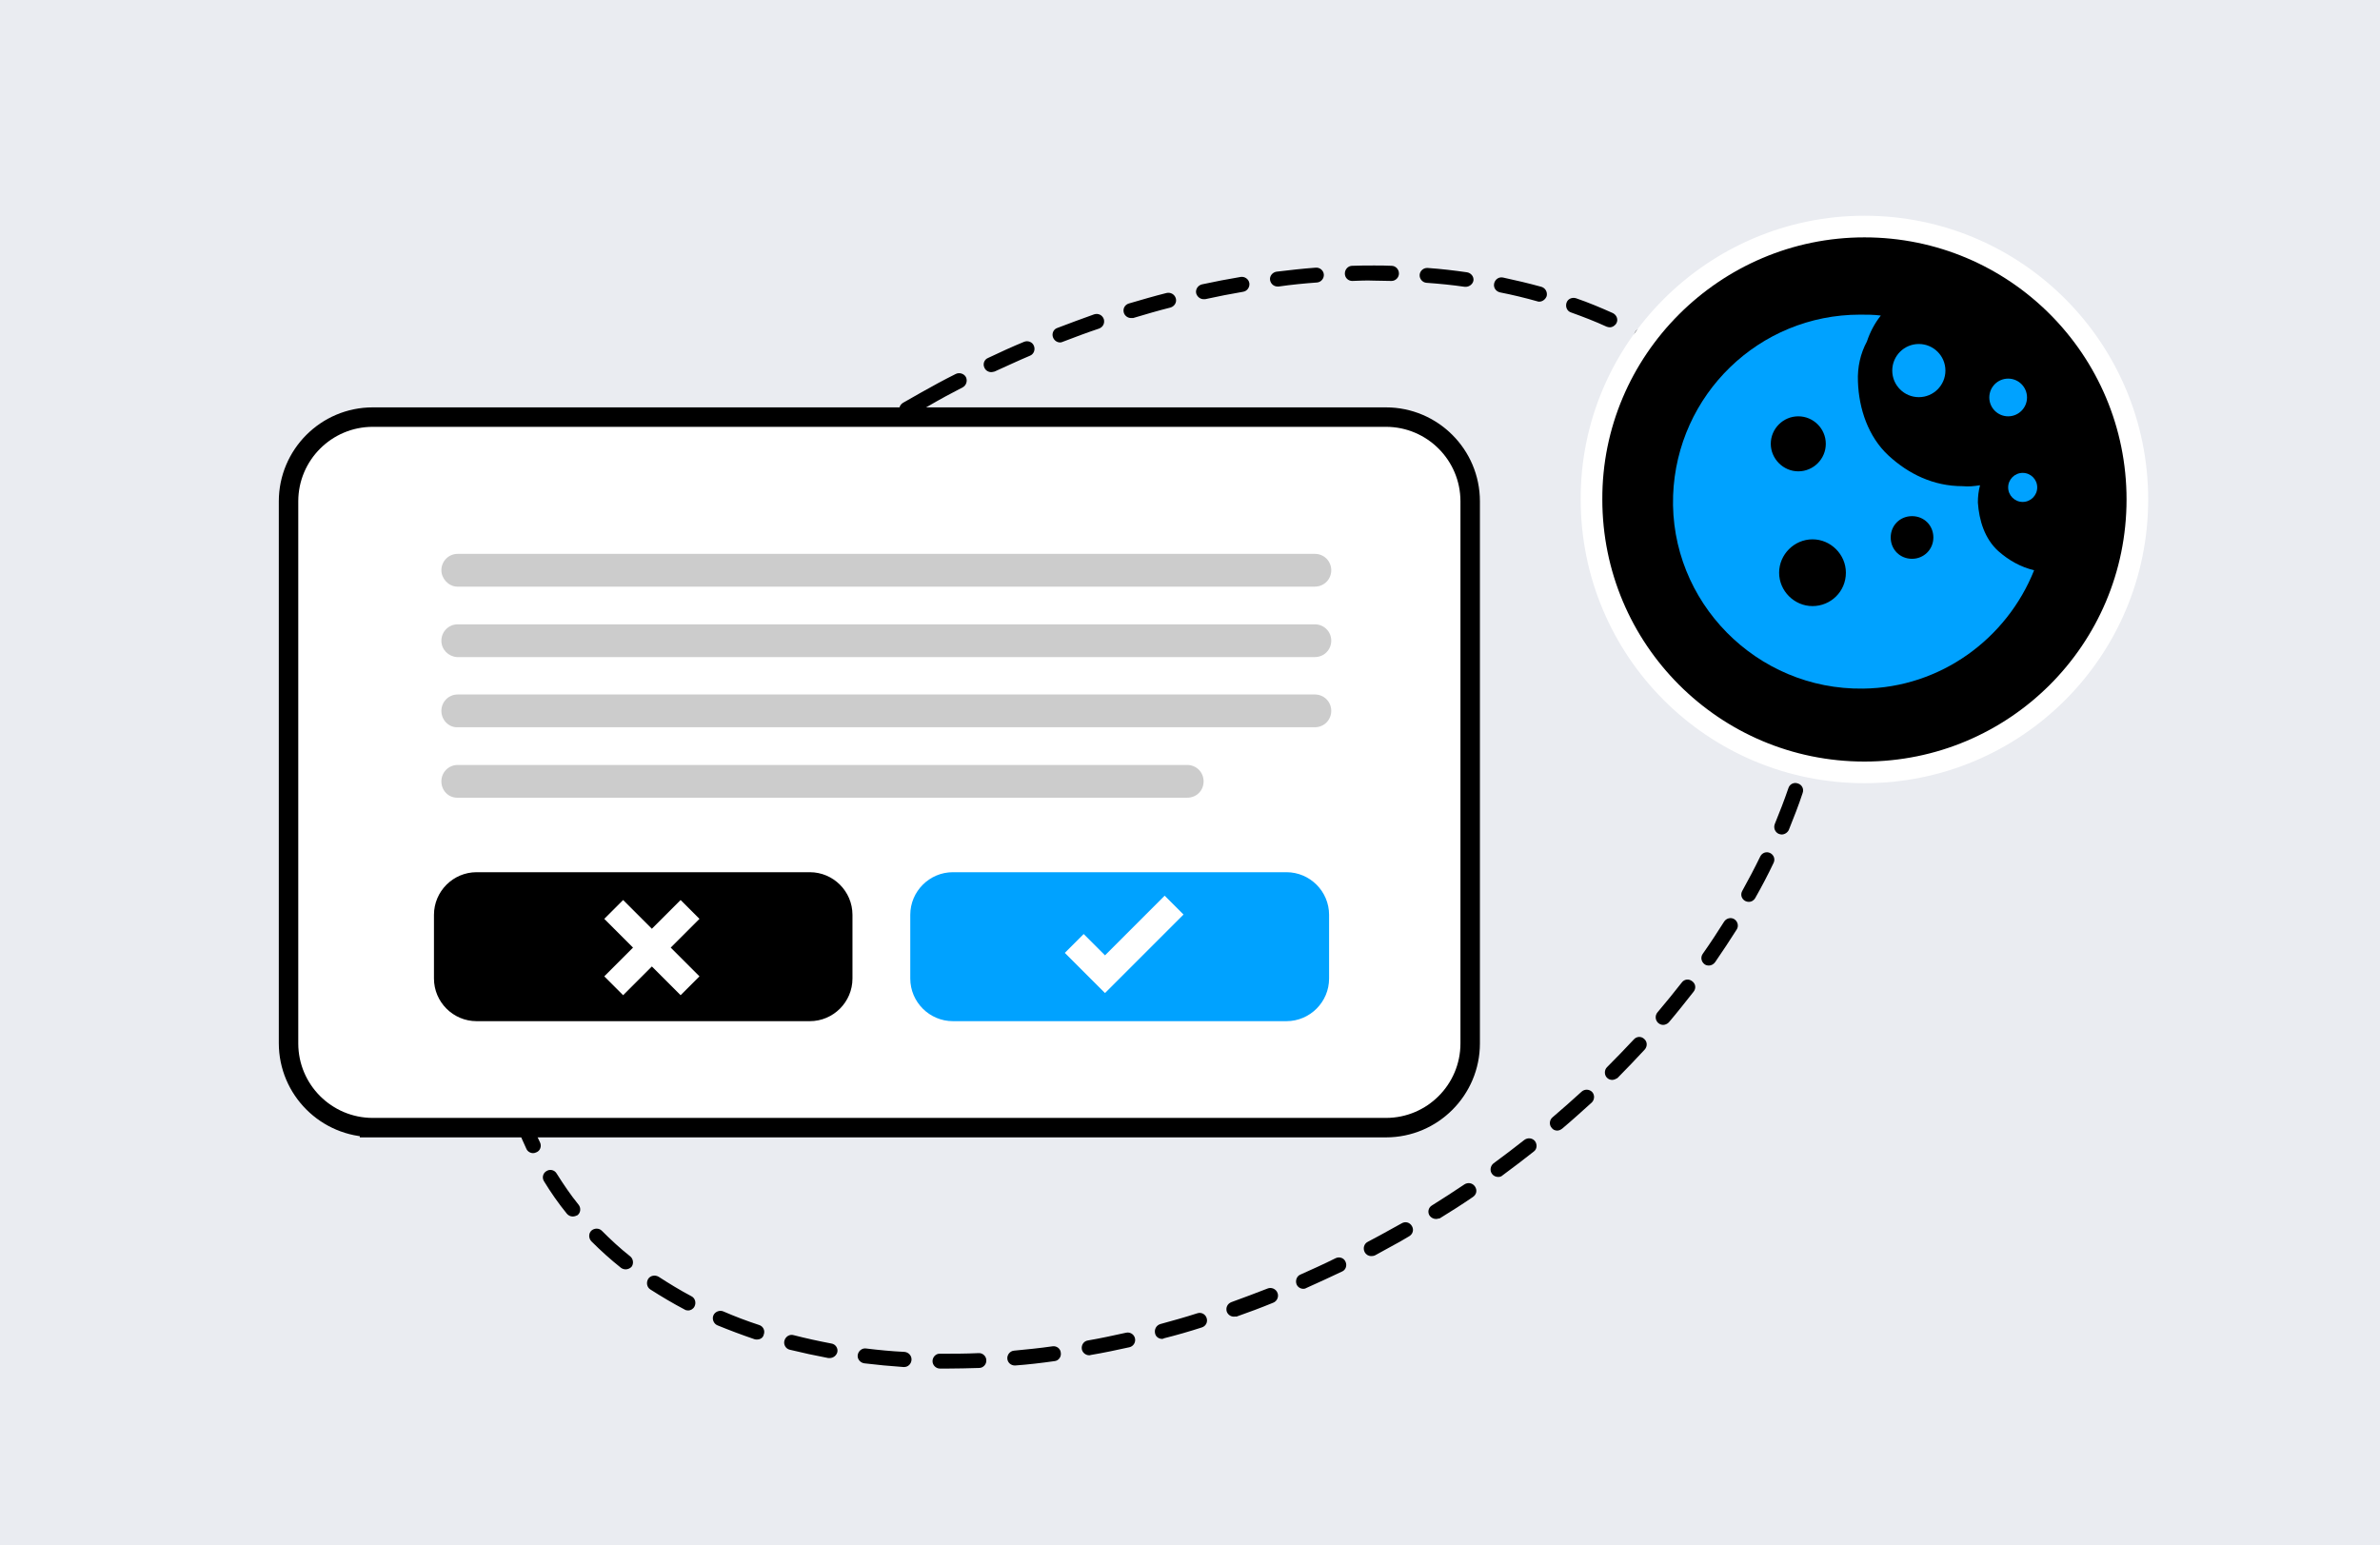
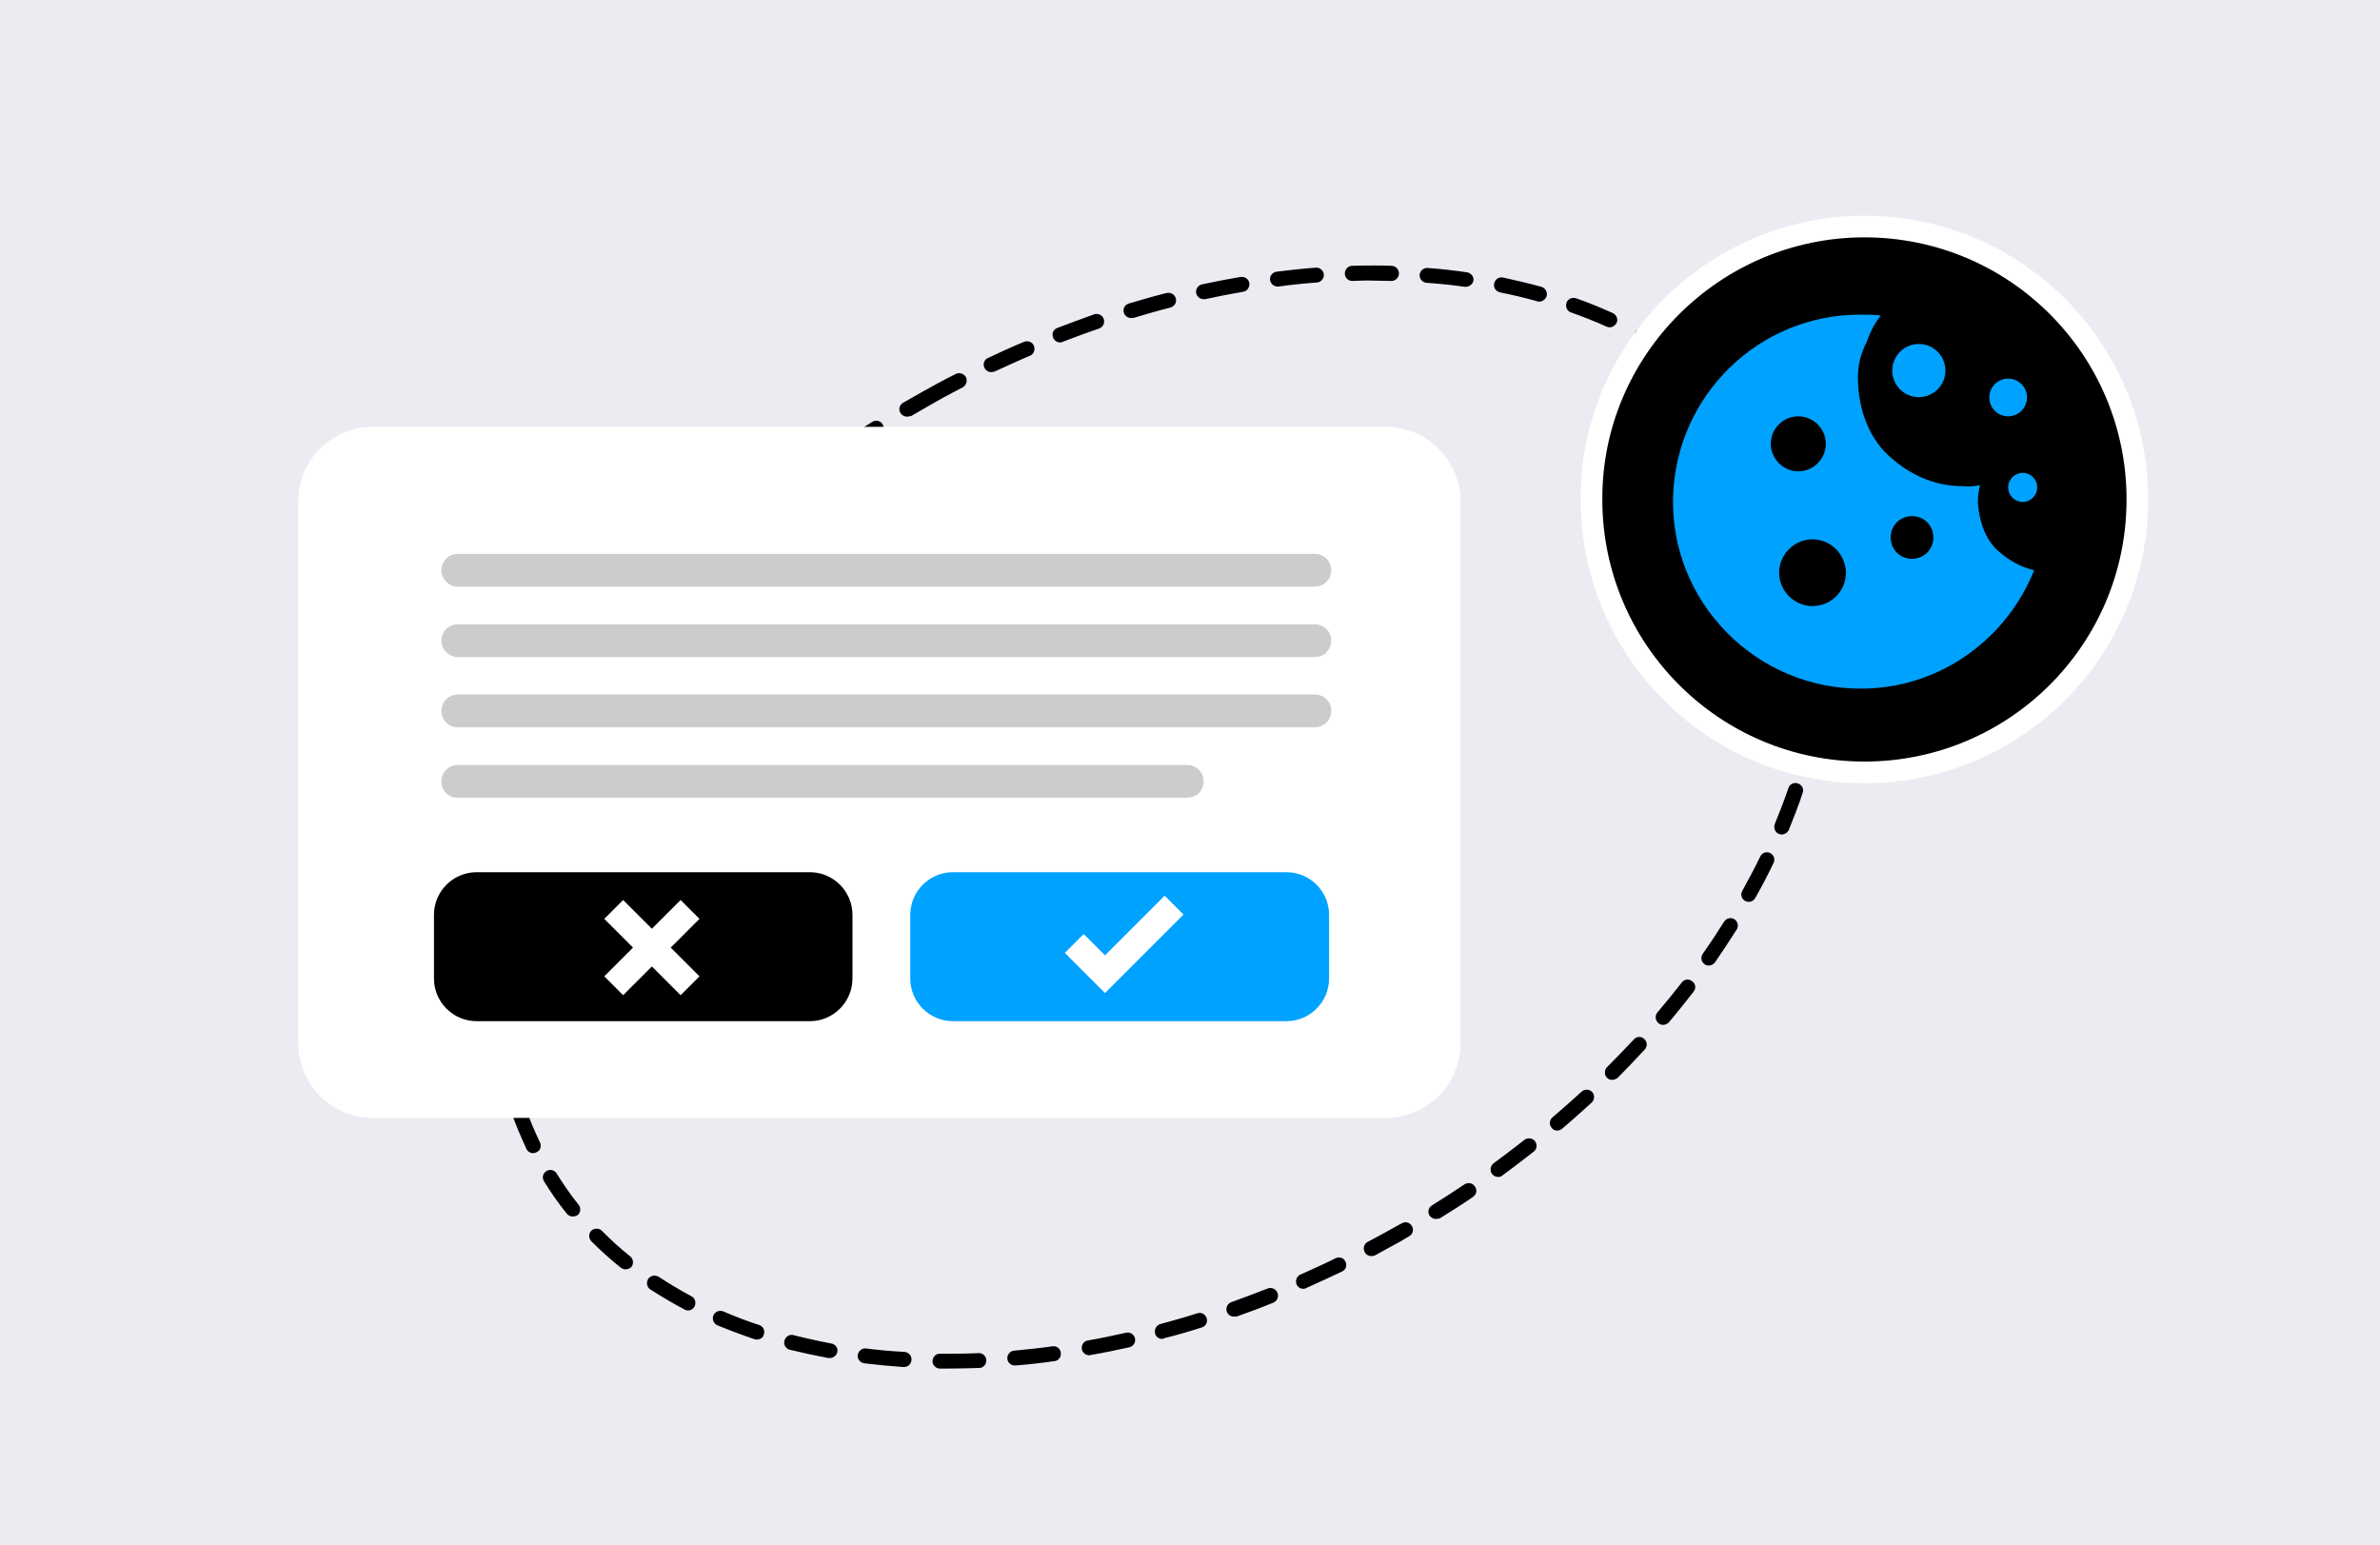
<svg xmlns="http://www.w3.org/2000/svg" version="1.1" id="Layer_1" x="0px" y="0px" width="770px" height="500px" viewBox="0 0 770 500" style="enable-background:new 0 0 770 500;" xml:space="preserve">
  <style type="text/css">
	.st0{fill:#EAECF1;}
	.st1{fill:none;stroke:#000000;stroke-width:8.392;stroke-miterlimit:10;}
	.st2{fill:#FFFFFF;}
	.st3{fill:#00A2FF;}
	.st4{fill:#CCCCCC;}
	.st5{stroke:#FFFFFF;stroke-width:6.998;stroke-miterlimit:10;}
</style>
  <rect class="st0" width="770" height="500" />
  <g>
    <path d="M306.4,442.8c-0.8,0-1.5,0-2.3,0c-1.3,0-2.4-1.1-2.4-2.4s1.1-2.5,2.4-2.4c4.1,0,8.3,0,12.5-0.2c1.3-0.1,2.5,1,2.5,2.3   c0.1,1.3-1,2.5-2.3,2.5C313.3,442.7,309.8,442.8,306.4,442.8z M292.5,442.3c-0.1,0-0.1,0-0.2,0c-4.3-0.3-8.6-0.7-12.7-1.2   c-1.3-0.2-2.3-1.4-2.1-2.7c0.2-1.3,1.4-2.3,2.7-2.1c4.1,0.5,8.2,0.9,12.4,1.1c1.3,0.1,2.4,1.2,2.3,2.6   C294.8,441.3,293.8,442.3,292.5,442.3z M328.3,441.8c-1.2,0-2.3-0.9-2.4-2.2c-0.1-1.3,0.9-2.5,2.2-2.6c4.1-0.4,8.3-0.8,12.4-1.4   c1.3-0.2,2.6,0.7,2.7,2.1c0.2,1.3-0.7,2.6-2.1,2.7c-4.2,0.6-8.5,1.1-12.6,1.4C328.5,441.8,328.4,441.8,328.3,441.8z M268.4,439.4   c-0.1,0-0.3,0-0.4,0c-4.2-0.8-8.4-1.7-12.5-2.7c-1.3-0.3-2.1-1.7-1.7-3s1.7-2.1,3-1.7c3.9,1,8,1.9,12.2,2.7   c1.3,0.2,2.2,1.5,1.9,2.8C270.6,438.6,269.6,439.4,268.4,439.4z M352.4,438.5c-1.1,0-2.2-0.8-2.4-2c-0.2-1.3,0.6-2.6,2-2.8   c4.1-0.7,8.2-1.6,12.3-2.5c1.3-0.3,2.6,0.5,2.9,1.8c0.3,1.3-0.5,2.6-1.8,2.9c-4.1,0.9-8.3,1.8-12.5,2.5   C352.7,438.5,352.5,438.5,352.4,438.5z M244.9,433.4c-0.3,0-0.5,0-0.8-0.1c-4.1-1.4-8.1-2.9-12-4.5c-1.2-0.5-1.8-2-1.3-3.2   c0.5-1.2,2-1.8,3.2-1.3c3.7,1.6,7.6,3.1,11.6,4.4c1.3,0.4,2,1.8,1.5,3.1C246.9,432.8,246,433.4,244.9,433.4z M376,433.2   c-1.1,0-2.1-0.7-2.3-1.8c-0.3-1.3,0.4-2.6,1.7-3c4-1.1,8-2.2,12-3.5c1.3-0.4,2.6,0.3,3,1.6c0.4,1.3-0.3,2.6-1.6,3   c-4,1.3-8.2,2.5-12.2,3.5C376.5,433.1,376.2,433.2,376,433.2z M399.2,426c-1,0-1.9-0.6-2.3-1.6c-0.4-1.3,0.2-2.6,1.5-3.1   c3.9-1.4,7.8-2.9,11.7-4.4c1.2-0.5,2.7,0.1,3.2,1.4c0.5,1.2-0.1,2.7-1.4,3.2c-3.9,1.6-7.9,3.1-11.9,4.5   C399.7,425.9,399.5,426,399.2,426z M222.6,424c-0.4,0-0.8-0.1-1.1-0.3c-3.8-2-7.5-4.2-11.1-6.5c-1.1-0.7-1.4-2.2-0.7-3.4   c0.7-1.1,2.2-1.4,3.4-0.7c3.4,2.2,7,4.4,10.6,6.3c1.2,0.6,1.6,2.1,1,3.3C224.3,423.5,223.5,424,222.6,424z M421.7,417   c-0.9,0-1.8-0.5-2.2-1.4c-0.5-1.2,0-2.7,1.2-3.2c3.8-1.7,7.6-3.4,11.4-5.3c1.2-0.6,2.7-0.1,3.2,1.1c0.6,1.2,0.1,2.7-1.1,3.2   c-3.8,1.8-7.7,3.6-11.5,5.3C422.4,416.9,422.1,417,421.7,417z M202.4,410.7c-0.5,0-1.1-0.2-1.5-0.5c-3.4-2.7-6.6-5.6-9.6-8.6   c-0.9-1-0.9-2.5,0-3.4c1-0.9,2.5-0.9,3.4,0c2.9,2.9,5.9,5.7,9.2,8.3c1,0.8,1.2,2.4,0.4,3.4C203.8,410.4,203.1,410.7,202.4,410.7z    M443.6,406.4c-0.9,0-1.7-0.5-2.1-1.3c-0.6-1.2-0.2-2.7,1-3.3c2.7-1.4,5.4-2.9,8.1-4.4c1-0.5,1.9-1.1,2.9-1.6   c1.2-0.7,2.6-0.3,3.3,0.9c0.7,1.2,0.3,2.6-0.9,3.3c-1,0.6-1.9,1.1-2.9,1.7c-2.7,1.5-5.5,3-8.2,4.5   C444.3,406.4,443.9,406.4,443.6,406.4z M464.6,394.4c-0.8,0-1.6-0.4-2.1-1.1c-0.7-1.1-0.4-2.6,0.8-3.3c3.5-2.2,7.1-4.5,10.5-6.8   c1.1-0.7,2.6-0.5,3.4,0.7s0.5,2.6-0.7,3.4c-3.5,2.4-7.1,4.7-10.7,6.9C465.5,394.2,465,394.4,464.6,394.4z M185.3,393.6   c-0.7,0-1.4-0.3-1.9-0.9c-2.7-3.3-5.2-6.9-7.4-10.5c-0.7-1.1-0.4-2.6,0.8-3.3c1.1-0.7,2.6-0.4,3.3,0.8c2.2,3.5,4.5,6.9,7.1,10.1   c0.8,1,0.7,2.6-0.4,3.4C186.4,393.4,185.8,393.6,185.3,393.6z M484.7,380.8c-0.7,0-1.5-0.3-2-1c-0.8-1.1-0.5-2.6,0.5-3.4   c3.4-2.5,6.7-5,10-7.6c1.1-0.8,2.6-0.6,3.4,0.4c0.8,1.1,0.7,2.6-0.4,3.4c-3.3,2.6-6.7,5.2-10.1,7.7   C485.7,380.7,485.2,380.8,484.7,380.8z M172.5,373.1c-0.9,0-1.8-0.5-2.2-1.4c-1.8-3.9-3.5-7.9-4.9-11.9c-0.4-1.3,0.2-2.6,1.5-3.1   c1.3-0.4,2.6,0.2,3.1,1.5c1.3,3.9,2.9,7.7,4.7,11.4c0.6,1.2,0.1,2.7-1.1,3.2C173.2,373,172.8,373.1,172.5,373.1z M503.8,365.8   c-0.7,0-1.4-0.3-1.8-0.9c-0.9-1-0.7-2.6,0.3-3.4c3.2-2.7,6.3-5.5,9.4-8.3c1-0.9,2.5-0.8,3.4,0.1c0.9,1,0.8,2.5-0.1,3.4   c-3.1,2.8-6.3,5.7-9.5,8.4C504.9,365.6,504.3,365.8,503.8,365.8z M164.5,350.2c-1.1,0-2.1-0.8-2.4-1.9c-0.9-4.1-1.7-8.4-2.2-12.7   c-0.2-1.3,0.8-2.5,2.1-2.7c1.3-0.2,2.5,0.8,2.7,2.1c0.5,4.1,1.2,8.2,2.1,12.2c0.3,1.3-0.5,2.6-1.8,2.9   C164.9,350.2,164.7,350.2,164.5,350.2z M521.6,349.4c-0.6,0-1.2-0.2-1.7-0.7c-0.9-0.9-0.9-2.5,0-3.4c2.9-2.9,5.9-6,8.7-9   c0.9-1,2.4-1.1,3.4-0.1c1,0.9,1,2.4,0.1,3.4c-2.9,3.1-5.8,6.2-8.8,9.2C522.8,349.1,522.2,349.4,521.6,349.4z M538.1,331.6   c-0.6,0-1.1-0.2-1.6-0.6c-1-0.9-1.1-2.4-0.3-3.4c2.7-3.2,5.4-6.5,7.9-9.7c0.8-1.1,2.3-1.3,3.4-0.4c1.1,0.8,1.3,2.3,0.4,3.4   c-2.6,3.3-5.2,6.6-8,9.9C539.4,331.3,538.7,331.6,538.1,331.6z M161.6,326.2c-1.3,0-2.4-1.1-2.4-2.4c0-0.8,0-1.6,0-2.4   c0-3.4,0.1-6.9,0.4-10.4c0.1-1.3,1.3-2.3,2.6-2.2c1.3,0.1,2.3,1.3,2.2,2.6c-0.3,3.4-0.4,6.7-0.4,10c0,0.8,0,1.6,0,2.4   C164.1,325,163,326.1,161.6,326.2C161.7,326.2,161.7,326.2,161.6,326.2z M552.9,312.4c-0.5,0-1-0.1-1.4-0.4   c-1.1-0.8-1.4-2.3-0.6-3.4c2.4-3.4,4.7-6.9,6.9-10.4c0.7-1.1,2.2-1.5,3.3-0.8c1.1,0.7,1.5,2.2,0.8,3.3c-2.2,3.5-4.6,7.1-7,10.6   C554.4,312,553.6,312.4,552.9,312.4z M163.4,302c-0.1,0-0.3,0-0.4,0c-1.3-0.2-2.2-1.5-2-2.8c0.7-4.1,1.5-8.4,2.5-12.6   c0.3-1.3,1.6-2.1,2.9-1.8c1.3,0.3,2.1,1.6,1.8,2.9c-1,4.1-1.8,8.2-2.5,12.2C165.6,301.1,164.6,302,163.4,302z M565.8,291.8   c-0.4,0-0.8-0.1-1.2-0.3c-1.2-0.7-1.6-2.1-0.9-3.3c2-3.6,4-7.4,5.8-11.1c0.6-1.2,2-1.7,3.2-1.1c1.2,0.6,1.7,2,1.1,3.2   c-1.8,3.8-3.8,7.6-5.9,11.3C567.4,291.4,566.6,291.8,565.8,291.8z M169,278.4c-0.2,0-0.5,0-0.7-0.1c-1.3-0.4-2-1.8-1.6-3   c1.3-4,2.7-8,4.3-12c0.5-1.2,1.9-1.9,3.1-1.4c1.2,0.5,1.9,1.9,1.4,3.1c-1.5,3.9-2.9,7.8-4.2,11.7C171,277.8,170,278.4,169,278.4z    M576.4,270c-0.3,0-0.6-0.1-0.9-0.2c-1.2-0.5-1.8-1.9-1.3-3.2c1.6-3.9,3.1-7.8,4.4-11.6c0.4-1.3,1.8-2,3.1-1.5   c1.3,0.4,2,1.8,1.5,3.1c-1.3,4-2.9,8-4.5,12C578.2,269.5,577.3,270,576.4,270z M177.8,255.9c-0.3,0-0.7-0.1-1-0.2   c-1.2-0.6-1.7-2-1.2-3.2c1.8-3.8,3.7-7.6,5.7-11.4c0.6-1.2,2.1-1.6,3.3-1c1.2,0.6,1.6,2.1,1,3.3c-2,3.7-3.9,7.4-5.6,11.1   C179.6,255.3,178.8,255.9,177.8,255.9z M584.2,247.1c-0.2,0-0.4,0-0.6-0.1c-1.3-0.3-2.1-1.7-1.7-3c1.1-4,2-8.1,2.7-12.1   c0.2-1.3,1.5-2.2,2.8-2c1.3,0.2,2.2,1.5,2,2.8c-0.7,4.1-1.7,8.3-2.8,12.5C586.2,246.4,585.3,247.1,584.2,247.1z M189.3,234.5   c-0.4,0-0.9-0.1-1.3-0.4c-1.1-0.7-1.5-2.2-0.8-3.3c2.2-3.6,4.5-7.2,6.9-10.7c0.8-1.1,2.3-1.4,3.4-0.6c1.1,0.8,1.4,2.3,0.6,3.4   c-2.4,3.5-4.6,7-6.8,10.5C190.9,234.1,190.1,234.5,189.3,234.5z M588.6,223.3c-0.1,0-0.2,0-0.2,0c-1.3-0.1-2.3-1.3-2.2-2.7   c0.4-4.2,0.6-8.3,0.7-12.4c0-1.3,1.1-2.4,2.4-2.4c0,0,0,0,0,0c1.3,0,2.4,1.1,2.4,2.4c0,4.2-0.3,8.5-0.7,12.8   C590.9,222.3,589.8,223.3,588.6,223.3z M202.9,214.4c-0.5,0-1-0.2-1.5-0.5c-1.1-0.8-1.3-2.3-0.5-3.4c2.5-3.4,5.2-6.7,7.9-10   c0.9-1,2.4-1.2,3.4-0.3c1,0.9,1.2,2.4,0.3,3.4c-2.7,3.2-5.3,6.5-7.7,9.8C204.3,214.1,203.6,214.4,202.9,214.4z M588.8,199   c-1.2,0-2.3-1-2.4-2.2c-0.4-4.1-0.9-8.2-1.7-12.2c-0.3-1.3,0.6-2.6,1.9-2.8c1.3-0.3,2.6,0.6,2.8,1.9c0.8,4.2,1.4,8.4,1.8,12.7   c0.1,1.3-0.9,2.5-2.2,2.6C588.9,199,588.9,199,588.8,199z M218.3,195.7c-0.6,0-1.2-0.2-1.6-0.6c-1-0.9-1.1-2.4-0.2-3.4   c2.8-3.1,5.7-6.2,8.7-9.3c0.9-1,2.5-1,3.4,0c1,0.9,1,2.5,0,3.4c-2.9,3-5.8,6-8.6,9.1C219.6,195.4,218.9,195.7,218.3,195.7z    M235.2,178.3c-0.6,0-1.3-0.3-1.8-0.8c-0.9-1-0.9-2.5,0.1-3.4c3.1-2.9,6.2-5.8,9.4-8.5c1-0.9,2.5-0.8,3.4,0.2   c0.9,1,0.8,2.5-0.2,3.4c-3.1,2.7-6.3,5.6-9.3,8.4C236.4,178.1,235.8,178.3,235.2,178.3z M584.2,175.3c-1,0-2-0.7-2.3-1.7   c-1.2-3.9-2.7-7.8-4.3-11.5c-0.5-1.2,0-2.7,1.2-3.2c1.2-0.5,2.7,0,3.2,1.2c1.7,3.9,3.2,8,4.5,12.1c0.4,1.3-0.3,2.6-1.6,3   C584.7,175.2,584.5,175.3,584.2,175.3z M253.5,162.4c-0.7,0-1.4-0.3-1.9-0.9c-0.8-1-0.7-2.6,0.4-3.4c3.3-2.6,6.6-5.3,10-7.8   c1.1-0.8,2.6-0.6,3.4,0.5c0.8,1.1,0.6,2.6-0.5,3.4c-3.4,2.5-6.7,5.1-9.9,7.7C254.6,162.2,254.1,162.4,253.5,162.4z M574.5,153.1   c-0.8,0-1.7-0.4-2.1-1.2c-2-3.5-4.3-7-6.8-10.3c-0.8-1.1-0.6-2.6,0.5-3.4c1.1-0.8,2.6-0.6,3.4,0.5c2.6,3.4,5,7,7.1,10.8   c0.7,1.2,0.3,2.6-0.9,3.3C575.4,153,575,153.1,574.5,153.1z M273,147.9c-0.8,0-1.5-0.4-2-1c-0.8-1.1-0.5-2.6,0.6-3.4   c3.5-2.4,7-4.8,10.6-7c1.1-0.7,2.6-0.4,3.3,0.7c0.7,1.1,0.4,2.6-0.7,3.3c-3.5,2.2-7,4.6-10.4,6.9   C273.9,147.8,273.4,147.9,273,147.9z M293.4,134.8c-0.8,0-1.6-0.4-2.1-1.2c-0.7-1.2-0.3-2.6,0.9-3.3c1.9-1.1,3.9-2.2,5.8-3.3   c3.7-2.1,7.4-4.1,11.2-6c1.2-0.6,2.7-0.1,3.3,1c0.6,1.2,0.1,2.7-1,3.3c-3.7,1.9-7.4,3.9-11,6c-1.9,1.1-3.8,2.2-5.7,3.3   C294.2,134.7,293.8,134.8,293.4,134.8z M560.1,133.7c-0.7,0-1.3-0.3-1.8-0.8c-2.8-3-5.8-5.8-8.9-8.5c-1-0.9-1.1-2.4-0.3-3.4   c0.9-1,2.4-1.1,3.4-0.3c3.3,2.8,6.4,5.8,9.3,8.9c0.9,1,0.9,2.5-0.1,3.4C561.3,133.4,560.7,133.7,560.1,133.7z M320.7,120.4   c-0.9,0-1.8-0.5-2.2-1.4c-0.6-1.2-0.1-2.7,1.2-3.2c3.8-1.8,7.7-3.6,11.6-5.2c1.2-0.5,2.7,0,3.2,1.3c0.5,1.2,0,2.7-1.3,3.2   c-3.8,1.6-7.6,3.4-11.4,5.1C321.4,120.3,321,120.4,320.7,120.4z M541.8,117.8c-0.5,0-1-0.1-1.4-0.4c-3.3-2.3-6.8-4.5-10.5-6.6   c-1.2-0.7-1.6-2.1-0.9-3.3c0.7-1.2,2.1-1.6,3.3-0.9c3.8,2.1,7.4,4.4,10.9,6.8c1.1,0.8,1.4,2.3,0.6,3.4   C543.4,117.4,542.6,117.8,541.8,117.8z M343,110.8c-1,0-1.9-0.6-2.3-1.6c-0.5-1.2,0.1-2.7,1.4-3.1c3.9-1.5,8-3,11.9-4.4   c1.3-0.4,2.6,0.2,3.1,1.5c0.4,1.3-0.2,2.6-1.5,3.1c-3.9,1.3-7.9,2.8-11.8,4.3C343.6,110.7,343.3,110.8,343,110.8z M520.8,105.9   c-0.3,0-0.7-0.1-1-0.2c-3.7-1.7-7.6-3.2-11.5-4.6c-1.3-0.4-1.9-1.8-1.5-3.1s1.8-1.9,3.1-1.5c4.1,1.4,8.1,3.1,11.9,4.8   c1.2,0.6,1.8,2,1.2,3.2C522.6,105.3,521.7,105.9,520.8,105.9z M365.9,102.9c-1,0-2-0.7-2.3-1.7c-0.4-1.3,0.3-2.6,1.6-3   c4.1-1.2,8.2-2.4,12.2-3.4c1.3-0.3,2.6,0.4,3,1.7s-0.4,2.6-1.7,3c-4,1-8.1,2.2-12.1,3.4C366.4,102.9,366.1,102.9,365.9,102.9z    M498,97.6c-0.2,0-0.4,0-0.6-0.1c-3.9-1.1-8-2.1-12.1-2.9c-1.3-0.3-2.2-1.5-1.9-2.9c0.3-1.3,1.5-2.2,2.9-1.9   c4.2,0.9,8.4,1.9,12.4,3c1.3,0.4,2,1.7,1.7,3C500,96.9,499,97.6,498,97.6z M389.4,96.8c-1.1,0-2.1-0.8-2.4-1.9   c-0.3-1.3,0.6-2.6,1.9-2.9c4.1-0.9,8.4-1.7,12.5-2.4c1.3-0.2,2.6,0.7,2.8,2c0.2,1.3-0.7,2.6-2,2.8c-4.1,0.7-8.2,1.5-12.3,2.4   C389.7,96.8,389.5,96.8,389.4,96.8z M474.2,92.8c-0.1,0-0.2,0-0.3,0c-4.1-0.6-8.2-1-12.4-1.3c-1.3-0.1-2.3-1.3-2.2-2.6   c0.1-1.3,1.3-2.3,2.6-2.2c4.3,0.3,8.5,0.8,12.7,1.4c1.3,0.2,2.3,1.4,2.1,2.7C476.5,91.9,475.4,92.8,474.2,92.8z M413.3,92.7   c-1.2,0-2.2-0.9-2.4-2.1c-0.2-1.3,0.8-2.5,2.1-2.7c4.2-0.5,8.5-1,12.7-1.3c1.3-0.1,2.5,0.9,2.6,2.2s-0.9,2.5-2.2,2.6   c-4.1,0.3-8.3,0.7-12.4,1.3C413.5,92.7,413.4,92.7,413.3,92.7z M437.5,90.9c-1.3,0-2.4-1-2.4-2.4c0-1.3,1-2.5,2.4-2.5   c2.4-0.1,4.7-0.1,7.1-0.1c0,0,0,0,0,0c1.9,0,3.8,0,5.6,0.1c1.3,0,2.4,1.1,2.4,2.5c0,1.3-1.1,2.4-2.4,2.4c0,0,0,0-0.1,0   c-1.8,0-3.7-0.1-5.6-0.1C442.2,90.7,439.9,90.8,437.5,90.9C437.5,90.9,437.5,90.9,437.5,90.9z" />
  </g>
-   <path class="st1" d="M120.6,363.7c-14.4,0-26.2-11.7-26.2-26.2V162.2c0-14.4,11.7-26.2,26.2-26.2h327.8c14.4,0,26.2,11.7,26.2,26.2  v175.4c0,14.4-11.7,26.2-26.2,26.2H120.6z" />
  <path class="st2" d="M120.6,361.7c-13.3,0-24.1-10.8-24.1-24.1V162.2c0-13.3,10.8-24.1,24.1-24.1h327.8c13.3,0,24.1,10.8,24.1,24.1  v175.4c0,13.3-10.8,24.1-24.1,24.1H120.6L120.6,361.7z" />
  <path d="M140.4,296c0-7.6,6.2-13.8,13.8-13.8H262c7.6,0,13.8,6.2,13.8,13.8v20.6c0,7.6-6.2,13.8-13.8,13.8H154.2  c-7.6,0-13.8-6.2-13.8-13.8V296z" />
  <path class="st3" d="M294.5,296c0-7.6,6.2-13.8,13.8-13.8h107.9c7.6,0,13.8,6.2,13.8,13.8v20.6c0,7.6-6.2,13.8-13.8,13.8H308.3  c-7.6,0-13.8-6.2-13.8-13.8V296z" />
  <path class="st4" d="M142.8,184.5c0-2.9,2.3-5.3,5.3-5.3h277.3c2.9,0,5.3,2.3,5.3,5.3c0,2.9-2.3,5.3-5.3,5.3H147.8  C145.1,189.7,142.8,187.2,142.8,184.5z" />
  <path class="st4" d="M142.8,207.3c0-2.9,2.3-5.3,5.3-5.3h277.3c2.9,0,5.3,2.3,5.3,5.3c0,2.9-2.3,5.3-5.3,5.3H147.8  C145.1,212.4,142.8,210.2,142.8,207.3z" />
  <path class="st4" d="M142.8,230c0-2.9,2.3-5.3,5.3-5.3h277.3c2.9,0,5.3,2.3,5.3,5.3c0,2.9-2.3,5.3-5.3,5.3H147.8  C145.1,235.3,142.8,232.9,142.8,230z" />
  <path class="st4" d="M142.8,252.8c0-2.9,2.3-5.3,5.3-5.3h236c2.9,0,5.3,2.3,5.3,5.3s-2.3,5.3-5.3,5.3H147.9  C145.1,258.1,142.8,255.8,142.8,252.8z" />
  <path class="st2" d="M226.3,297.3l-6.1-6.1l-9.3,9.3l-9.3-9.3l-6.1,6.1l9.3,9.3l-9.3,9.3l6.1,6.1l9.3-9.3l9.3,9.3l6.1-6.1l-9.3-9.3  L226.3,297.3z" />
  <g>
    <path class="st2" d="M357.5,321.3l-13-13l6.1-6.1l6.9,6.9l19.3-19.3l6.1,6.1L357.5,321.3z" />
  </g>
  <g>
    <path class="st5" d="M603.2,73.3L603.2,73.3c48.9,0,88.3,39.6,88.3,88.3l0,0c0,48.9-39.6,88.3-88.3,88.3l0,0   c-48.9,0-88.3-39.6-88.3-88.3l0,0C514.7,113.1,554.5,73.3,603.2,73.3z" />
    <path class="st3" d="M646.5,178.3c-4.4-4-6.2-9.9-6.6-15.7c0-1.9,0.2-3.7,0.7-5.6c-1.9,0.3-3.7,0.5-5.7,0.3   c-9.3,0-17.4-3.9-23.9-9.9c-6.6-6.1-9.6-15.2-9.9-23.9c-0.2-4.7,0.8-9.1,2.9-13c1-3,2.5-5.9,4.5-8.4c-2.2-0.3-4.5-0.3-6.7-0.3   c-32.7,0-59.3,25.9-60.5,58.5c-1.2,34.4,27,63,61.5,62.5c25.1-0.3,46.5-16.2,55.3-38.3C653.8,183.5,649.9,181.3,646.5,178.3z    M572.9,143.6c0-4.9,4-8.9,8.9-8.9c4.9,0,8.9,4,8.9,8.9s-4,8.9-8.9,8.9C576.9,152.5,572.9,148.4,572.9,143.6z M586.4,196.1   c-5.9,0-10.8-4.9-10.8-10.8s4.9-10.8,10.8-10.8c5.9,0,10.8,4.9,10.8,10.8C597.2,191.4,592.3,196.1,586.4,196.1z M618.6,180.8   c-3.9,0-6.9-3-6.9-6.9s3-6.9,6.9-6.9c3.9,0,6.9,3,6.9,6.9S622.4,180.8,618.6,180.8z" />
    <ellipse class="st3" cx="620.8" cy="119.9" rx="8.6" ry="8.6" />
    <circle class="st3" cx="649.7" cy="128.6" r="6.1" />
    <circle class="st3" cx="654.4" cy="157.7" r="4.7" />
  </g>
</svg>